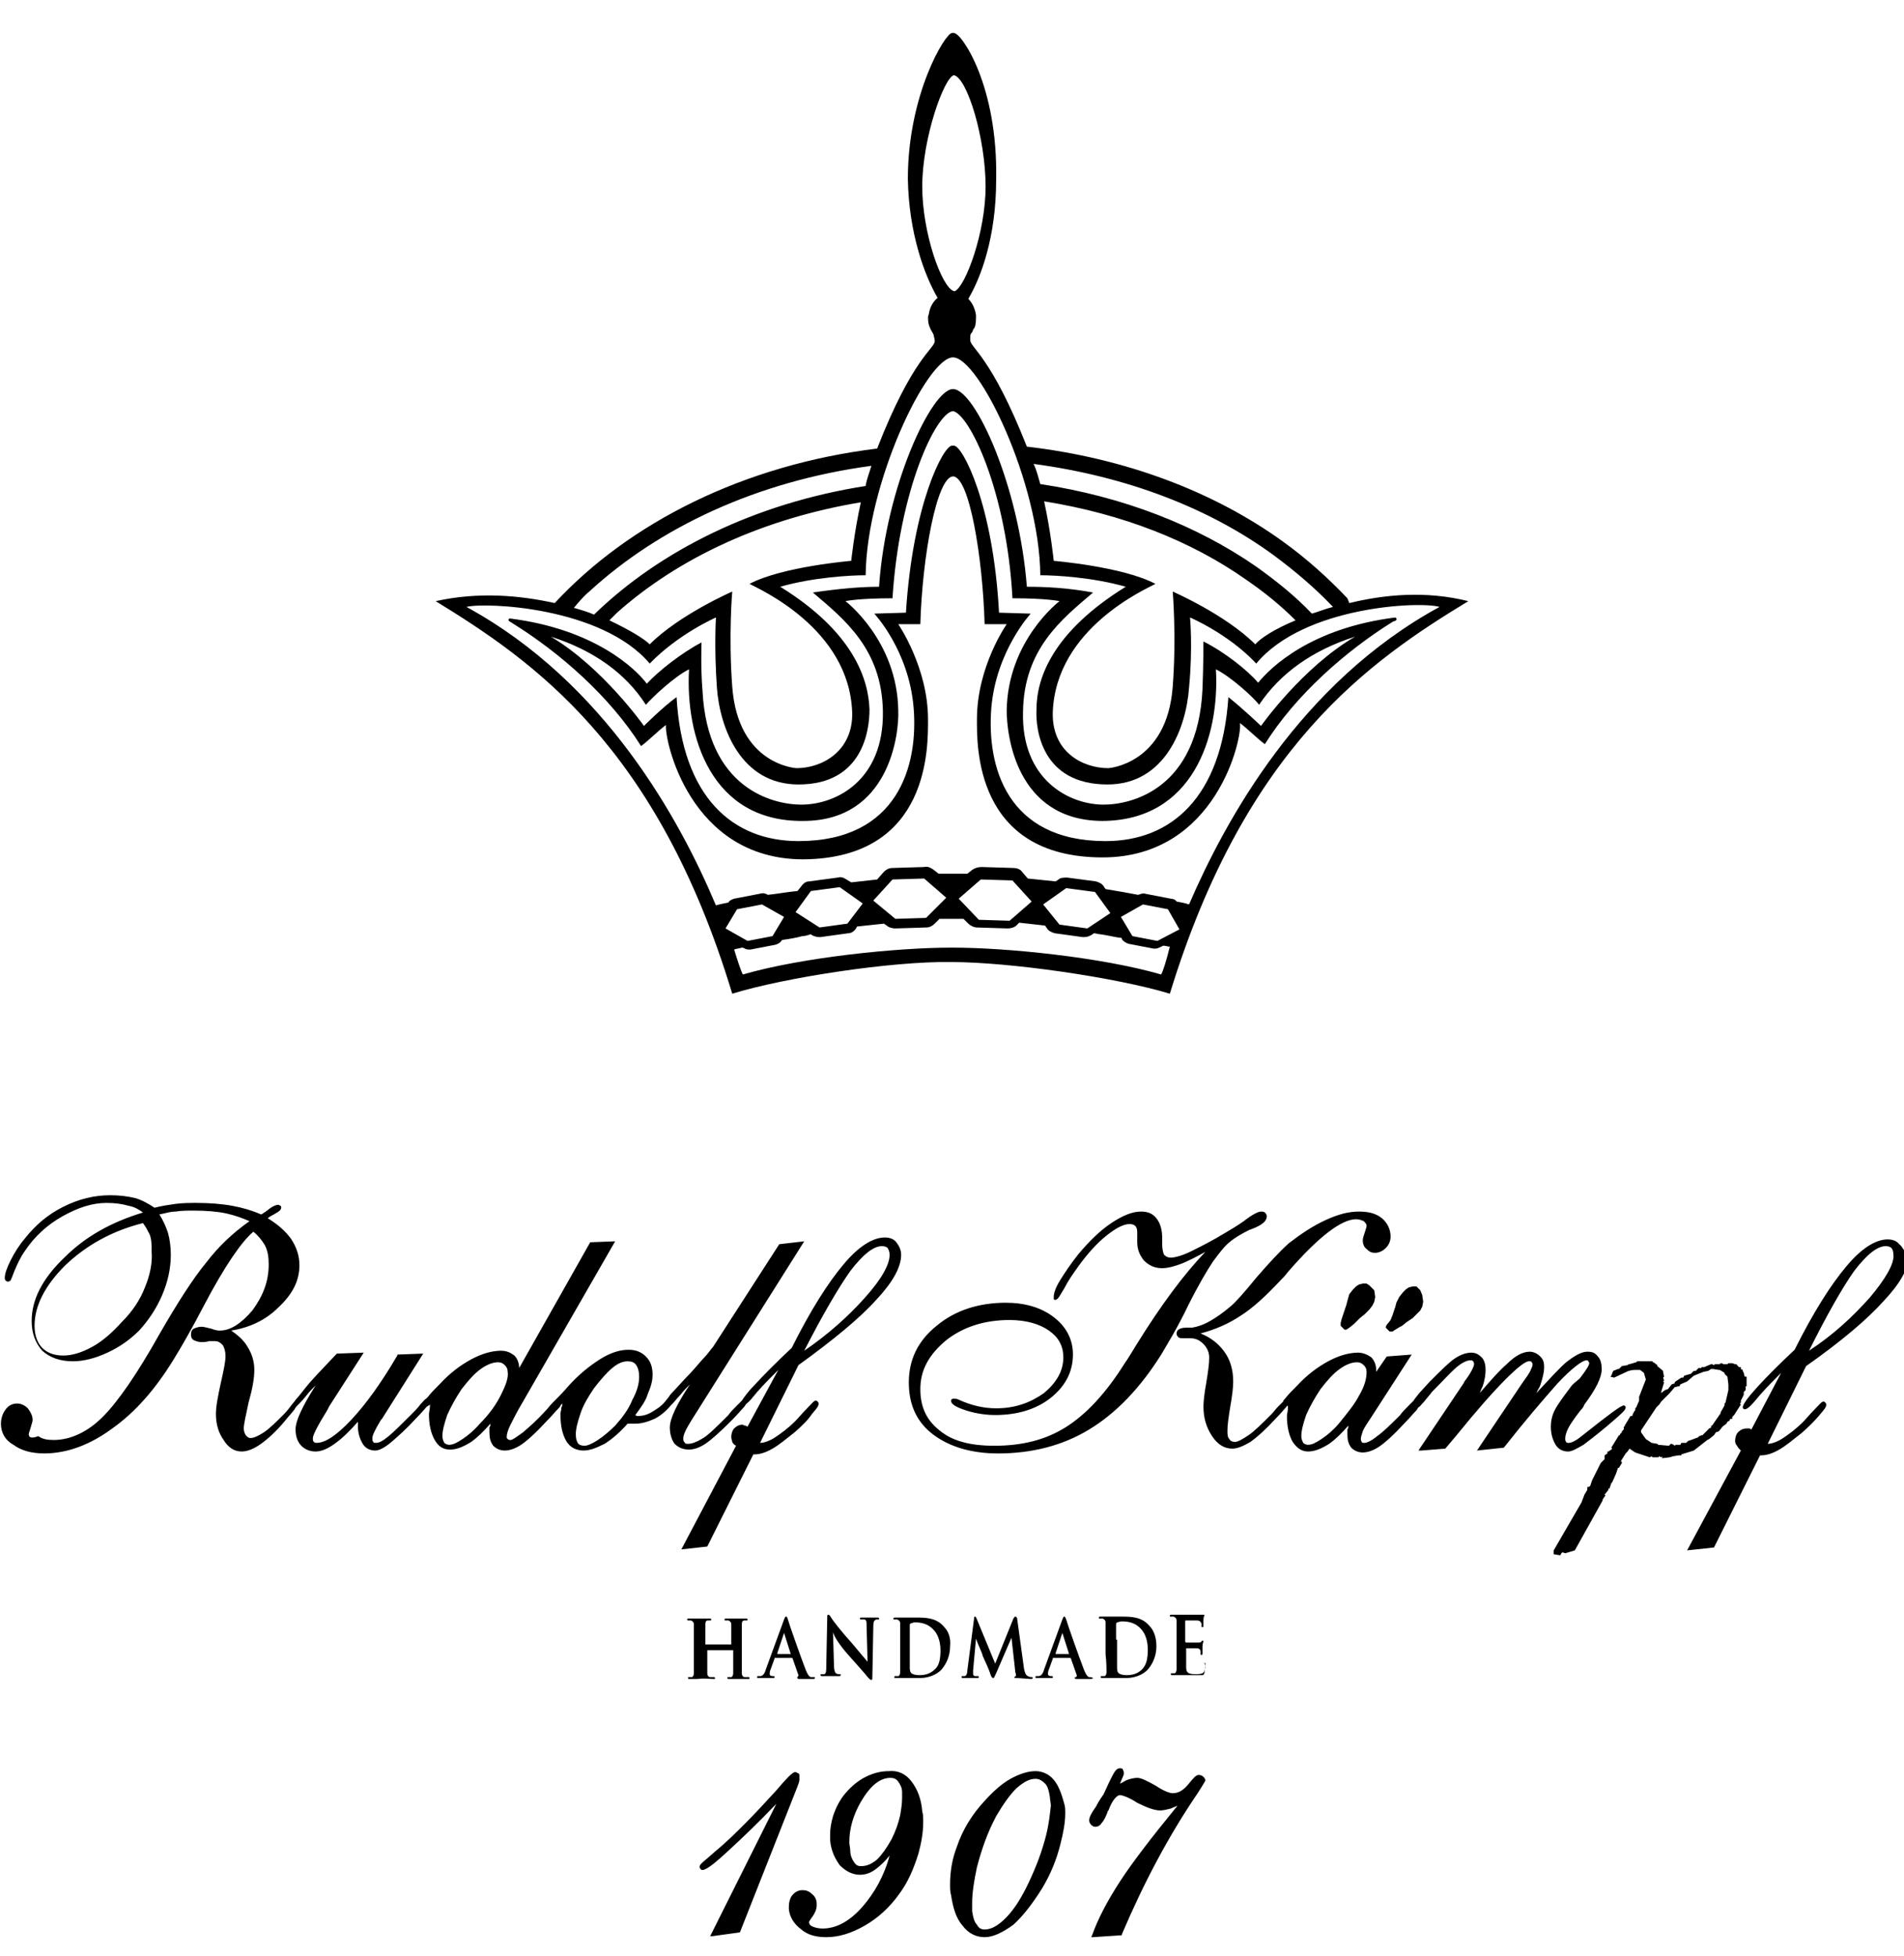
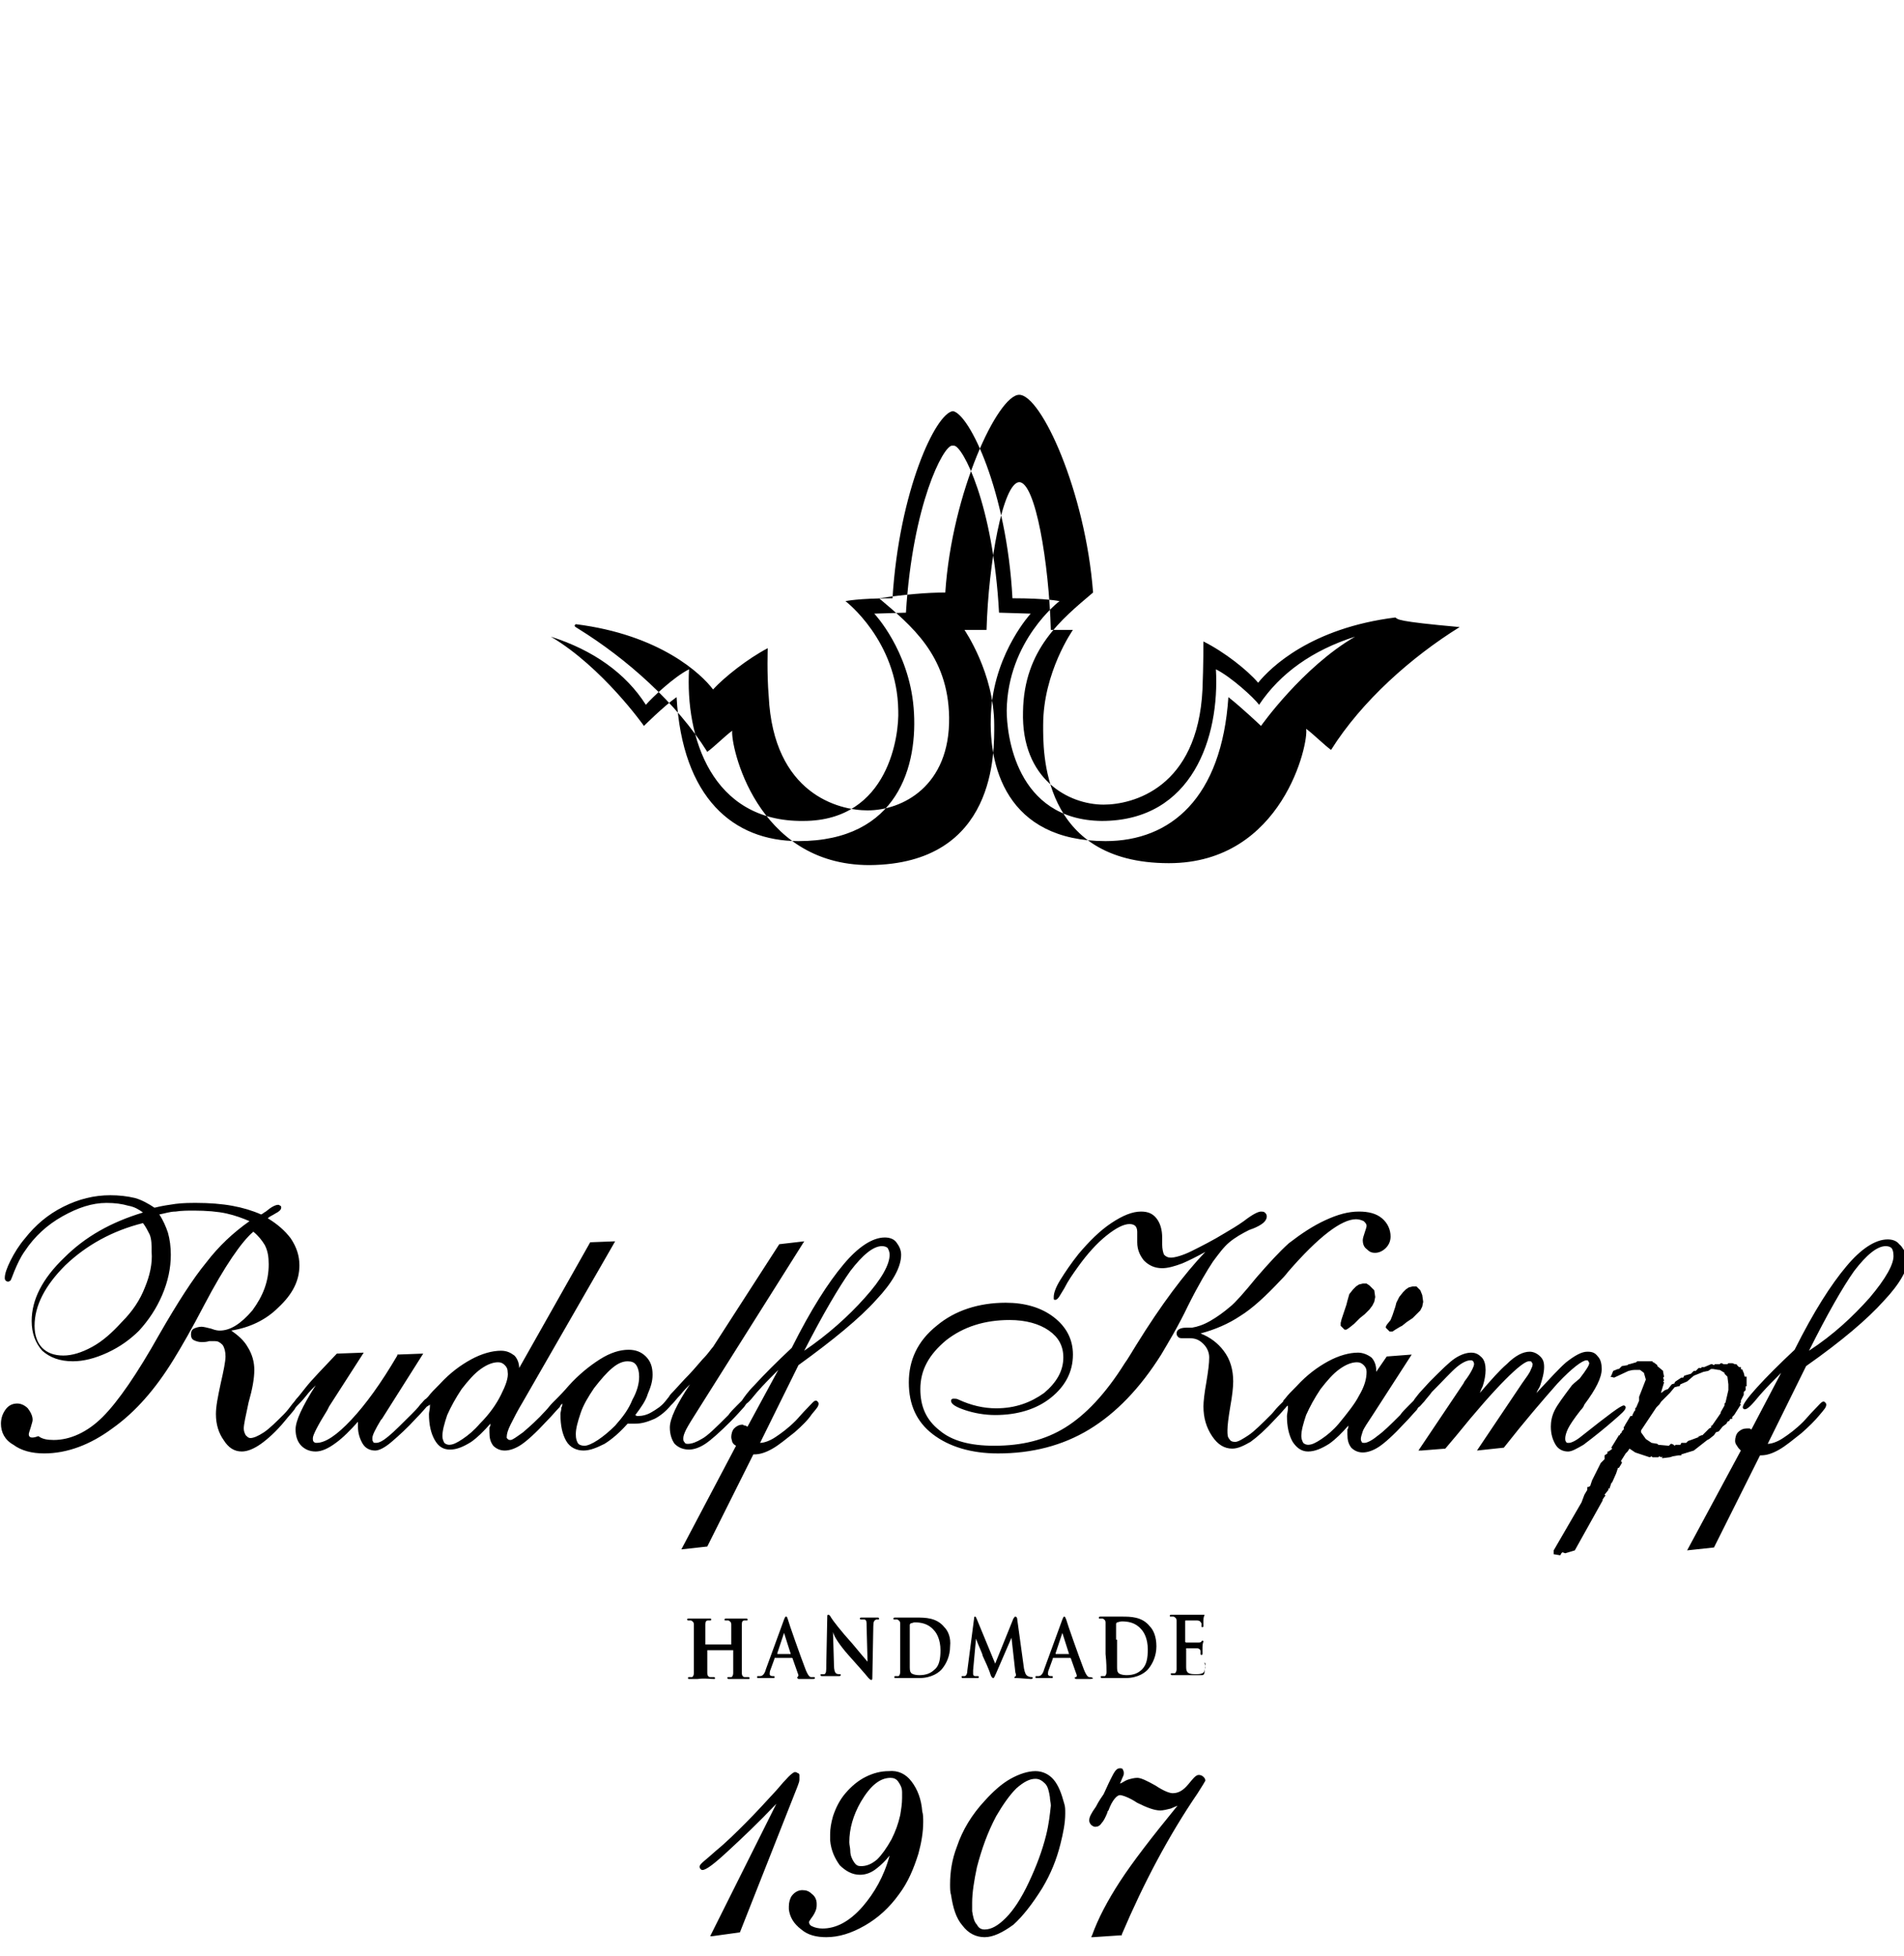
<svg xmlns="http://www.w3.org/2000/svg" version="1.1" x="0px" y="0px" width="595.28px" height="611.445px" viewBox="0 0 595.28 611.445" enable-background="new 0 0 595.28 611.445" xml:space="preserve">
  <g id="Layer_2">
-     <rect x="0.3" y="2.445" opacity="0" fill="#1A8715" width="594.98" height="609" />
-   </g>
+     </g>
  <g id="logo">
    <path d="M223.23,524.874c0.3,0,0.3,0,0.3-0.3c0,0,0-0.3-0.3-0.3c-0.3,0-0.9,0-1.2,0c-0.6,0-0.9-0.6-0.9-1.2c0-1.2,0-3,0-5.401v-1.8   l0,0h8.101l0,0v1.8c0,2.4,0,4.201,0,5.401c0,0.6-0.3,1.2-0.6,1.2c-0.3,0-0.6,0-0.9,0s-0.3,0-0.3,0.3c0,0.3,0.3,0.3,0.3,0.3   c0.9,0,2.4,0,3,0s2.1,0,3.3,0c0.3,0,0.3,0,0.3-0.3c0,0,0-0.3-0.3-0.3s-0.9,0-1.2,0c-0.6,0-0.9-0.6-0.9-1.2c0-1.2,0-3,0-5.401   v-4.501c0-3.901,0-4.501,0-5.401c0-0.9,0.3-1.2,0.9-1.2c0.3,0,0.6,0,0.6,0c0.3,0,0.3,0,0.3-0.3s-0.3-0.3-0.6-0.3   c-0.9,0-2.4,0-2.7,0c-0.6,0-2.1,0-3.3,0c-0.3,0-0.6,0-0.6,0.3s0,0.3,0.3,0.3s0.6,0,0.9,0c0.6,0.3,0.9,0.6,0.9,1.2   c0,0.9,0,1.8,0,5.401v0.6v0.3h-8.101c0,0,0,0,0-0.3v-0.6c0-3.901,0-4.801,0-5.401c0-0.9,0.3-1.2,0.9-1.2c0.3,0,0.3,0,0.6,0   c0.3,0,0.3,0,0.3-0.3s0-0.3-0.6-0.3c-0.9,0-2.4,0-3,0s-2.1,0-3.3,0c-0.3,0-0.6,0-0.6,0.3s0.3,0.3,0.3,0.3c0.3,0,0.6,0,0.9,0   c0.6,0.3,0.9,0.6,0.9,1.2c0,0.9,0,1.5,0,5.401v4.501c0,2.4,0,4.201,0,5.401c0,0.6-0.3,1.2-0.6,1.2s-0.3,0-0.9,0   c-0.3,0-0.3,0-0.3,0.3c0,0.3,0,0.3,0.3,0.3c0.9,0,2.4,0,2.7,0C220.23,524.574,221.73,524.874,223.23,524.874 M249.334,524.274   C249.033,524.274,249.033,524.274,249.334,524.274c-0.3,0.3,0,0.3,0.3,0.6c1.8,0,3.3,0,4.201,0s0.9,0,0.9-0.3c0-0.3,0-0.3-0.3-0.3   s-0.6,0-0.9,0c-0.3,0-0.9-0.3-1.8-2.7c-1.5-3.901-5.101-14.102-5.401-15.302c-0.3-0.9-0.3-0.9-0.6-0.9s-0.3,0.3-0.6,0.9   l-5.701,15.602c-0.3,1.2-0.9,2.1-1.8,2.1c-0.3,0-0.3,0-0.6,0s-0.3,0-0.3,0.3s0,0.3,0.3,0.3c1.2,0,2.4,0,2.4,0c0.6,0,1.8,0,2.4,0   c0.3,0,0.3,0,0.3-0.3s0-0.3-0.3-0.3h-0.3c-0.6,0-0.9-0.3-0.9-0.6s0-0.9,0.3-1.5l1.2-3.3c0-0.3,0-0.3,0.3-0.3h5.101   c0,0,0.3,0,0.3,0.3l1.8,5.101C249.634,523.974,249.334,524.274,249.334,524.274 M247.233,517.073h-4.201c0,0,0,0,0-0.3l2.1-6.301   v-0.3c0,0,0,0,0,0.3L247.233,517.073L247.233,517.073 M265.236,517.373c2.4,2.7,5.101,5.701,6.301,7.201c0.3,0.3,0.6,0.6,0.9,0.6   c0.3,0,0.3-0.3,0.3-0.9l0.3-15.902c0-1.5,0.3-1.8,0.9-2.1c0.3,0,0.3,0,0.6,0c0.3,0,0.3,0,0.3-0.3c0-0.3-0.3-0.3-0.6-0.3   c-1.2,0-1.8,0-2.1,0c-0.6,0-1.5,0-2.7,0c-0.3,0-0.6,0-0.6,0.3c0,0,0,0.3,0.3,0.3s0.9,0,1.2,0c0.6,0.3,0.6,0.6,0.6,2.1l0.3,11.102   l0,0c-0.3-0.3-3.3-3.901-4.801-5.701c-3.3-3.6-6.301-7.501-6.601-8.101c-0.3-0.6-0.6-0.9-0.9-0.9c-0.3,0-0.3,0.3-0.3,0.9   l-0.3,14.702c0,2.1,0,2.7-0.6,3c-0.3,0-0.6,0-0.9,0s-0.3,0-0.3,0.3c0,0.3,0.3,0.3,0.6,0.3c1.2,0,2.1,0,2.4,0s1.5,0,2.7,0   c0.3,0,0.6,0,0.6-0.3c0-0.3,0-0.3-0.3-0.3c-0.3,0-0.9,0-1.2-0.3c-0.3-0.3-0.6-0.9-0.6-2.7l-0.3-10.201l0,0   C260.735,511.672,262.835,514.673,265.236,517.373 M295.24,508.672c-2.4-3-6.001-3-8.701-3c-1.2,0-3,0-3.6,0s-2.1,0-3,0   c-0.3,0-0.6,0-0.6,0.3c0,0.3,0,0.3,0.3,0.3c0.3,0,0.6,0,0.9,0c0.6,0.3,0.9,0.6,0.9,1.2c0,0.9,0,1.5,0,5.401v4.501   c0,2.4,0,4.201,0,5.401c0,0.6-0.3,1.2-0.6,1.2s-0.3,0-0.9,0c-0.3,0-0.3,0-0.3,0.3s0,0.3,0.3,0.3c0.3,0,0.9,0,1.5,0s0.9,0,1.2,0   c0.6,0,1.2,0,2.1,0s1.8,0,2.7,0c3.901,0,6.301-1.8,7.201-3c1.2-1.5,2.4-3.901,2.4-6.901   C297.34,511.972,296.44,509.872,295.24,508.672 M292.239,521.874c-1.2,1.2-2.7,1.8-4.801,1.8c-1.8,0-2.7-0.6-2.7-0.9   c-0.3-0.3-0.3-1.2-0.3-1.8c0-0.6,0-2.4,0-5.101v-3c0-2.1,0-4.201,0-4.801c0-0.3,0-0.3,0.3-0.6c0.3,0,0.9-0.3,1.2-0.3   c1.8,0,4.201,0.3,6.001,2.4c0.9,0.9,2.1,3,2.1,6.301C294.04,518.273,293.74,520.674,292.239,521.874 M317.143,524.274   c0,0.3,0,0.3,0.6,0.3c0.9,0,3.901,0.3,4.501,0.3c0.3,0,0.6,0,0.6-0.3s0-0.3-0.3-0.3c-0.3,0-0.6,0-1.2-0.3c-0.6-0.3-0.9-0.9-1.2-2.4   l-2.1-15.302c0-0.6-0.3-0.9-0.6-0.9c-0.3,0-0.3,0.3-0.6,0.6l-5.701,14.102l-5.701-13.802c-0.3-0.6-0.3-0.9-0.6-0.9   c-0.3,0-0.3,0.3-0.3,0.6l-2.1,16.202c0,0.9-0.3,1.8-0.9,1.8c-0.3,0-0.6,0-0.6,0c-0.3,0-0.3,0-0.3,0.3c0,0.3,0.3,0.3,0.3,0.3   c0.6,0,1.8,0,2.1,0c0.3,0,1.5,0,2.4,0c0.3,0,0.6,0,0.6-0.3c0,0,0-0.3-0.3-0.3c-0.3,0-0.3,0-0.9,0c-0.3,0-0.6-0.3-0.6-0.6   c0-0.3,0-0.9,0-1.2l0.9-9.901l0,0c0.6,1.8,2.1,4.801,2.1,5.401c0.3,0.6,2.1,4.501,2.4,5.701c0.3,0.9,0.6,1.2,0.9,1.2   c0.3,0,0.3-0.3,0.9-1.5l4.801-11.102l0,0l1.2,10.801C317.743,523.674,317.743,523.974,317.143,524.274   C317.443,523.974,317.143,524.274,317.143,524.274 M341.746,524.574C341.746,524.274,341.746,524.274,341.746,524.574   c-0.6-0.3-0.9-0.3-1.2-0.3c-0.3,0-0.9-0.3-1.8-2.7c-1.5-3.901-5.101-14.102-5.401-15.302c-0.3-0.6-0.3-0.9-0.6-0.9   c-0.3,0-0.3,0.3-0.6,0.9l-5.701,15.602c-0.3,1.2-0.9,2.1-1.8,2.1c-0.3,0-0.3,0-0.6,0c-0.3,0-0.3,0-0.3,0.3s0,0.3,0.3,0.3   c1.2,0,2.4,0,2.4,0c0.6,0,1.8,0,2.4,0c0.3,0,0.3,0,0.3-0.3s0-0.3-0.3-0.3h-0.3c-0.6,0-0.9-0.3-0.9-0.6s0-0.9,0.3-1.5l1.2-3.3   c0-0.3,0-0.3,0.3-0.3h5.101c0,0,0.3,0,0.3,0.3l1.8,5.101c0,0.3,0,0.6-0.3,0.6c-0.3,0-0.3,0-0.3,0.3c0,0.3,0.3,0.3,0.6,0.3   c1.8,0,3.3,0,4.201,0C341.746,524.874,341.746,524.574,341.746,524.574 M334.245,517.073h-4.201c0,0,0,0,0-0.3l2.1-6.301v-0.3   c0,0,0,0,0,0.3L334.245,517.073L334.245,517.073 M345.947,522.774c0,0.6-0.3,1.2-0.6,1.2c-0.3,0-0.3,0-0.9,0c-0.3,0-0.3,0-0.3,0.3   s0.3,0.3,0.3,0.3c0.6,0,0.9,0,1.5,0c0.6,0,0.9,0,1.2,0c0.6,0,1.2,0,2.1,0c0.9,0,1.8,0,2.7,0c3.901,0,6.301-1.8,7.201-3   c1.2-1.5,2.4-3.901,2.4-6.901c0-3-0.9-5.101-2.1-6.301c-2.4-3-6.001-3-8.701-3c-1.2,0-3,0-3.6,0c-0.6,0-2.1,0-3,0   c-0.3,0-0.6,0-0.6,0.3c0,0.3,0,0.3,0.3,0.3c0.3,0,0.6,0,0.9,0c0.6,0.3,0.9,0.6,0.9,1.2c0,0.9,0,1.5,0,5.401v4.501   C345.947,519.773,345.947,521.874,345.947,522.774 M348.947,512.573c0-2.1,0-4.201,0-4.801c0-0.3,0-0.3,0.3-0.6   c0.3,0,0.9-0.3,1.5-0.3c1.8,0,4.201,0.3,6.001,2.4c0.9,0.9,2.1,3,2.1,6.301c0,2.7-0.3,4.801-1.8,6.301c-1.2,1.2-2.7,1.8-4.801,1.8   c-1.8,0-2.7-0.6-2.7-0.9c-0.3-0.3-0.3-1.2-0.3-1.8c0-0.6,0-2.4,0-5.101v-3.3H348.947z M376.851,521.274c-0.3,0.9-0.3,1.5-0.9,1.8   c-0.6,0.3-1.5,0.3-2.1,0.3c-2.1,0-3-0.3-3-2.1c0-0.6,0-2.7,0-3.6v-2.1c0-0.3,0-0.3,0-0.3c0.6,0,3,0,3.3,0c0.9,0,1.2,0.6,1.2,0.9   c0,0.3,0,0.6,0,0.9c0,0,0,0.3,0.3,0.3c0.3,0,0.3-0.3,0.3-0.6c0-0.3,0-1.2,0-1.8c0-1.2,0.3-1.8,0.3-1.8s0-0.3-0.3-0.3   c0,0-0.3,0-0.3,0.3c-0.3,0.3-0.6,0.3-0.9,0.3c-0.6,0-3.3,0-3.901,0c0,0-0.3,0-0.3-0.3v-6.301c0-0.3,0-0.3,0.3-0.3c0.6,0,3,0,3.3,0   c1.2,0,1.2,0.6,1.5,0.9c0,0.3,0,0.6,0,0.9c0,0.3,0,0.3,0.3,0.3c0.3,0,0.3-0.3,0.3-0.3c0-0.3,0-1.5,0-1.8c0-1.2,0.3-1.5,0.3-1.5   v-0.3h-0.3c-0.3,0-0.6,0-0.9,0c-0.3,0-5.101,0-6.001,0c-0.6,0-2.1,0-3,0c-0.3,0-0.6,0-0.6,0.3c0,0.3,0,0.3,0.3,0.3   c0.3,0,0.6,0,0.9,0c0.6,0.3,0.9,0.6,0.9,1.2c0,0.9,0,1.5,0,5.401v4.501c0,2.4,0,4.201,0,5.401c0,0.6-0.3,1.2-0.6,1.2s-0.3,0-0.9,0   c-0.3,0-0.3,0-0.3,0.3s0.3,0.3,0.3,0.3c0.3,0,0.9,0,1.5,0s0.9,0,1.2,0c0.6,0,1.5,0,2.4,0c1.2,0,2.4,0,3.901,0c0.9,0,0.9,0,1.2-0.6   c0-0.6,0.3-2.1,0.3-2.7c0-0.3,0-0.6-0.3-0.6C376.851,520.674,376.851,520.974,376.851,521.274 M428.758,402.458l-0.6-0.6l-0.9-0.6   l0,0h-1.2l-1.2,0.3l-0.9,0.6l-0.9,0.9l-1.2,1.5l-0.6,2.1l-0.3,1.2l-0.9,2.7l-0.6,1.8l-0.3,1.2v0.6v0.3l0.9,0.9l0.3,0.3l0,0h0.6l0,0   l0.9-0.6l1.5-1.2l0.3-0.3l1.5-1.5l1.5-1.2l1.5-1.5l0.9-1.2l0.6-1.2l0.3-1.5l-0.3-2.1L428.758,402.458z M433.558,414.159l-0.3,0.6   v0.3l0.9,0.9l0.3,0.3l0,0h0.9l0.9-0.6l1.5-0.9l0.6-0.3l1.5-1.2l1.8-1.2l1.5-1.5l0.9-0.9l0.6-1.2l0.3-1.5l-0.3-2.1l-0.6-1.5   l-0.6-0.6l-0.6-0.6l0,0h-1.2l-1.2,0.3l-0.9,0.6l-0.9,0.9l-1.2,1.5l-0.9,1.8l-0.3,1.2l-0.9,2.7l-0.6,1.5L433.558,414.159z    M291.639,448.364c5.101,3.901,12.002,6.001,20.403,6.001c10.501,0,20.103-2.4,28.504-7.501   c8.401-5.101,15.902-12.902,22.503-23.403c2.1-3.6,5.101-8.401,8.401-15.302c3.3-6.601,6.001-11.101,7.801-13.802   c1.8-2.4,3.3-4.501,5.101-6.001c1.8-1.5,3.901-2.7,6.301-3.901c0.3,0,0.6-0.3,0.9-0.3c3-1.2,4.501-2.4,4.501-3.901   c0-0.6-0.3-0.9-0.6-1.2c-0.3-0.3-0.9-0.3-1.2-0.3c-0.9,0-2.7,0.9-5.401,3c-2.1,1.5-4.201,2.7-5.701,3.6   c-3.901,2.4-7.501,4.201-10.501,5.701c-3,1.5-5.401,2.1-6.601,2.1c-0.9,0-1.5-0.3-2.1-0.9c-0.3-0.6-0.6-1.8-0.6-3.3v-2.1   c0-2.4-0.6-4.501-1.8-6.001s-2.7-2.1-4.801-2.1c-2.7,0-5.701,1.2-9.301,3.6c-3.6,2.4-6.901,5.701-10.201,9.601   c-2.4,3-4.201,5.701-5.701,8.101c-1.5,2.4-2.1,4.201-2.1,5.401c0,0.3,0,0.3,0,0.6c0,0.3,0.3,0.3,0.6,0.3c0.9-0.3,1.2-1.2,2.7-3.6   c1.2-2.4,2.7-4.501,4.201-6.601c3-4.201,6.001-7.501,9.001-9.901c3-2.4,5.401-3.6,7.201-3.6c0.9,0,1.5,0.3,1.8,0.6   c0.3,0.3,0.6,0.9,0.6,1.8c0,0,0,0.6,0,1.2c0,0.9,0,1.5,0,2.1c0,2.4,0.9,4.201,2.1,5.701c1.5,1.5,3.3,2.4,5.701,2.4   c1.8,0,3.901-0.6,6.301-1.5c2.1-0.9,4.501-2.1,7.201-3.6c-6.601,6.901-13.802,16.502-21.603,29.104c-1.5,2.4-2.7,4.501-3.6,5.701   c-6.001,9.601-12.302,16.202-18.602,20.103s-13.502,5.701-22.203,5.701c-7.501,0-13.202-1.5-17.102-4.801   c-4.201-3.3-6.001-7.501-6.001-12.902c0-6.001,2.7-10.801,8.101-15.302c5.401-4.201,12.002-6.301,19.803-6.301   c5.101,0,9.301,1.2,12.302,3.3c3,2.1,4.501,4.801,4.501,8.401c0,4.201-2.1,7.801-6.001,11.101c-4.201,3-9.001,4.801-15.002,4.801   c-3.901,0-7.801-0.9-11.702-2.7c-0.6-0.3-0.9-0.3-1.2-0.3c-0.3,0-0.6,0-0.6,0c-0.3,0-0.6,0.3-0.6,0.6c0,1.2,1.8,2.1,4.501,3   c2.7,0.9,6.001,1.5,9.301,1.5c6.901,0,12.902-1.8,17.402-5.401c4.501-3.6,6.901-8.101,6.901-13.502c0-4.801-2.1-8.701-6.001-11.702   c-3.901-3-9.001-4.501-15.002-4.501c-8.401,0-15.902,2.4-21.603,7.201c-6.001,4.801-8.701,10.801-8.701,17.702   C284.138,439.063,286.539,444.463,291.639,448.364 M221.13,483.469l14.402-28.804h0.3c1.8,0,3.6-0.6,5.701-1.8   c2.1-1.2,4.201-3,6.901-5.101c2.4-2.1,4.201-3.901,5.401-5.701c1.5-1.8,2.1-2.4,2.1-3.3c0-0.3-0.3-0.6-0.3-0.6   c-0.3-0.3-0.3-0.3-0.6-0.3c-0.6,0-1.2,0.9-2.7,2.4c-1.5,1.5-2.7,3-3.6,3.901c-2.4,2.4-4.501,3.901-6.301,5.101   c-1.8,1.2-3.6,1.8-4.801,1.8l12.002-24.303c10.801-7.801,19.203-14.702,24.303-20.403c5.101-5.401,7.801-10.201,7.801-14.102   c0-1.5-0.6-2.7-1.5-3.901c-0.9-1.2-2.4-1.5-3.6-1.5c-3.901,0-8.401,3-12.902,8.401c-4.801,5.701-10.201,14.102-16.202,26.103   c-4.801,4.501-8.701,8.401-11.702,11.702c-2.1,2.1-3.3,3.901-3.901,4.801c-0.3,0.3-0.9,0.9-1.5,1.5c-1.2,1.2-2.1,2.1-2.7,3   c-3.901,3.901-6.601,6.601-8.401,7.501c-1.5,0.9-3,1.5-4.201,1.5c-0.6,0-0.9,0-1.2-0.6c-0.3-0.3-0.3-0.6-0.3-1.2s0.3-1.5,0.9-2.7   c0.6-1.2,2.1-3.6,4.201-6.901l32.704-51.907l-7.801,0.9L222.93,421.06c-0.6,0.6-1.5,2.1-3.3,3.901c-1.8,2.1-3.6,4.201-5.701,6.301   l-3.3,3.6c-0.6,0.6-1.2,1.2-1.5,1.8l-1.2,1.5c-1.2,1.5-2.7,2.4-4.201,3.3c-1.5,0.9-3,1.2-4.201,1.2c-0.3,0-0.6,0-0.9-0.3   c1.8-2.4,3.3-4.501,3.901-6.601c0.9-2.1,1.5-3.901,1.5-6.001c0-2.4-0.6-4.201-2.1-5.701c-1.5-1.5-3.3-2.1-5.401-2.1   c-2.7,0-5.701,0.9-9.001,3c-3.3,2.1-6.601,4.801-9.601,8.101c-1.8,2.1-3,3.3-3.6,3.901l0,0c-0.3,0.3-0.9,0.9-1.5,1.5   c-0.9,0.9-1.5,1.8-2.1,2.4c-2.7,3-5.101,5.101-7.201,6.901c-2.1,1.5-3.3,2.4-3.901,2.4c-0.3,0-0.6,0-0.9-0.3s-0.3-0.3-0.3-0.6   c0-0.9,0.3-2.1,1.2-3.901c0.9-1.8,2.1-4.201,3.901-7.201l28.804-50.107l-7.801,0.3l-22.203,39.305l0,0c0-1.5-0.6-3-1.5-3.901   c-1.2-0.9-2.4-1.5-4.201-1.5c-2.7,0-6.001,0.9-9.301,2.7c-3.3,1.8-6.601,4.201-9.901,7.801c-1.5,1.5-2.7,2.7-3.6,3.901   c-0.3,0.3-0.3,0.3-0.6,0.6c-0.6,0.3-0.9,0.9-1.8,1.8c-0.9,1.2-1.8,2.1-2.7,3c-3,3-5.401,5.401-7.201,6.901   c-1.8,1.5-3,2.1-3.901,2.1c-0.6,0-0.9,0-0.9-0.3c-0.3-0.3-0.3-0.6-0.3-1.2c0-0.9,0.9-2.7,2.7-5.701l0.3-0.3l0,0l12.902-20.403   l-8.101,0.3v0.3c-5.101,8.701-9.901,15.302-14.402,20.103c-4.501,4.801-8.101,7.201-10.801,7.201c-0.3,0-0.6,0-0.9-0.3   c-0.3-0.3-0.3-0.6-0.3-1.2c0-0.9,1.5-3.901,4.501-8.701l0.6-1.2l10.801-16.802l-8.401,0.3l0,0   c-4.501,4.801-7.801,8.101-9.901,10.801c-1.2,1.5-2.1,2.7-2.7,3.3c-0.3,0.3-0.6,0.9-1.2,1.5c-0.9,1.2-1.8,2.4-2.7,3.3   c-2.4,2.4-4.501,4.501-6.301,5.701c-1.8,1.2-3.3,1.8-4.201,1.8c-0.6,0-0.9-0.3-1.5-0.9c-0.3-0.6-0.6-1.2-0.6-2.1   c0-1.2,0.6-3.901,1.5-8.101c1.2-4.201,1.8-7.501,1.8-10.201c0-2.4-0.6-4.801-2.1-7.201c-1.2-2.1-3-3.6-5.101-5.101   c5.701-0.9,10.801-3.3,14.702-7.201c4.501-4.201,6.601-8.401,6.601-13.202c0-3-0.9-5.701-2.7-8.401   c-1.8-2.4-4.201-4.501-7.201-6.301c0.6-0.6,1.5-0.9,2.4-1.5c1.2-0.6,1.8-1.2,1.8-1.8c0-0.3,0-0.6-0.3-0.6c0,0-0.3-0.3-0.6-0.3   c-0.9,0-2.1,0.6-3.901,2.1c-0.6,0.3-1.2,0.9-1.5,0.9c-2.7-1.2-5.701-2.1-9.001-2.7c-3.3-0.6-7.201-0.9-11.101-0.9   c-2.1,0-4.201,0-6.601,0.3c-2.1,0.3-4.201,0.6-6.601,1.2c-1.8-1.2-3.901-2.4-6.001-3c-2.4-0.6-5.101-0.9-7.801-0.9   c-5.101,0-9.901,1.2-14.702,3.6s-8.701,5.701-12.002,9.901c-1.8,2.1-3.3,4.501-4.501,6.901s-1.8,4.201-1.8,5.401   c0,0.3,0,0.6,0.3,0.9c0.3,0.3,0.6,0.3,0.9,0.3c0.6-0.3,0.3-0.3,0.6-0.3c0.3-0.6,0.6-1.5,1.2-3c0.9-2.1,1.8-4.201,3.3-6.301   c3-4.501,6.901-8.101,11.702-10.801c4.801-2.7,9.301-4.201,13.802-4.201c2.7,0,4.801,0.3,6.901,0.9c1.8,0.3,3.3,1.2,4.501,2.1   c-9.901,3-18.002,7.501-24.603,14.102c-6.901,6.601-10.201,13.202-10.201,19.803c0,3.901,1.2,6.901,3.3,9.301   c2.4,2.1,5.401,3.3,9.601,3.3c3.3,0,6.901-0.9,10.801-2.7c3.901-1.8,7.201-4.201,9.901-6.901c3-3.3,5.401-6.901,7.201-11.101   c1.8-4.201,2.7-8.401,2.7-12.602c0-2.4-0.3-4.801-0.9-6.901c-0.6-1.8-1.5-3.901-2.7-5.701c1.8-0.3,3.3-0.9,5.101-0.9   c1.8-0.3,3.901-0.3,5.701-0.3c3.901,0,7.501,0.3,10.201,0.9c2.7,0.6,5.101,1.5,7.201,2.4c-5.101,3.6-9.601,7.801-13.502,12.902   c-4.201,5.101-9.001,12.602-14.702,22.503c-6.901,12.302-12.902,21.003-17.702,25.803c-4.801,4.801-10.201,7.201-15.302,7.201   c-2.1,0-3.6-0.3-4.801-1.2c-2.4,0.9-3,0.3-3-0.6c0-0.3,0.3-1.2,0.6-2.1c0.3-1.2,0.6-1.8,0.6-2.4c0-1.2-0.6-2.4-1.5-3.6   c-0.9-0.9-2.1-1.5-3.3-1.5c-1.5,0-2.7,0.6-3.6,1.8c-0.9,1.2-1.5,2.7-1.5,4.501c0,2.7,1.2,5.101,3.901,6.601   c2.4,1.8,5.701,2.7,9.601,2.7c7.201,0,14.402-2.7,21.303-7.801c7.201-5.101,13.502-12.302,19.203-21.603   c2.4-3.901,5.701-9.601,9.601-17.102c6.301-12.002,11.702-19.803,15.302-22.803c1.5,1.2,2.7,2.7,3.6,4.201   c0.9,1.8,1.2,3.6,1.2,6.001c0,5.401-1.8,9.901-5.101,14.402c-3.6,4.201-6.901,6.301-10.201,6.301c-0.3,0-1.2,0-2.7-0.6   c-1.2-0.3-2.4-0.6-3-0.6c-0.9,0-1.8,0.3-2.4,0.6c-0.6,0.3-0.9,0.9-0.9,1.8c0,0.9,0.3,1.5,0.9,1.8c0.6,0.3,1.5,0.6,2.4,0.6   c0.6,0,1.5,0,2.4-0.3c0.9,0,1.5,0,1.8,0c0.9,0,1.5,0.3,2.4,1.2c0.6,0.9,0.9,2.1,0.9,3.6c0,1.5-0.6,4.501-1.5,8.401   c-0.9,4.201-1.5,7.201-1.5,9.601c0,3.3,0.9,6.001,2.4,8.101c1.5,2.4,3.3,3.6,5.701,3.6c1.8,0,3.901-0.9,6.001-2.4   c2.1-1.5,4.801-3.901,7.501-7.201c1.2-1.5,2.1-2.4,3-3.6c0.3-0.6,0.6-0.9,0.9-1.2c0.6-0.6,1.5-1.5,2.7-3c0.9-1.2,2.1-2.4,3-3.3   c-4.201,6.601-6.301,11.101-6.301,13.802c0,2.1,0.6,3.901,1.8,5.101c1.2,1.2,2.7,1.8,4.501,1.8s3.901-0.9,6.301-2.7   c2.1-1.5,4.501-3.901,6.901-6.601v0.3c0,0.6,0,0.9,0,1.2c0,2.1,0.6,3.901,1.5,5.401c0.9,1.5,2.4,2.1,3.901,2.1   c1.2,0,3-0.9,5.101-2.7c2.1-1.8,4.801-4.201,7.801-7.501c1.8-1.8,2.7-3,3.3-3.6l0,0c0.3,0,0.3-0.3,0.6-0.3c0,0,0,0,0.3-0.3   c0,0.3,0,0.6,0,0.6c0,0.9-0.3,1.8-0.3,2.4c0,3.3,0.6,6.001,1.8,8.101c1.2,2.1,2.7,3,4.801,3c2.1,0,4.201-0.9,6.601-2.4   c2.1-1.5,3.901-3.3,6.001-5.701c0,0.3,0,0.9-0.3,1.2c0,0.6,0,1.2,0,1.5c0,1.8,0.3,3,1.2,4.201c0.9,0.9,2.1,1.5,3.6,1.5   c1.5,0,3.3-0.6,5.101-1.8c1.8-1.2,4.501-3.6,8.101-7.501c1.5-1.5,2.7-3,3.6-3.901c0.3-0.3,0.6-0.6,0.6-0.9c0,0,0,0,0.3-0.3l0.3-0.3   c0,0.3,0,0.9-0.3,1.2c0,0.9-0.3,1.5-0.3,2.1c0,3.6,0.6,6.301,1.8,8.401c1.2,2.1,3.3,3,5.401,3s4.201-0.9,6.601-2.1   c2.4-1.5,4.801-3.6,7.201-6.301c0.3,0,0.6,0,0.9,0c0.3,0,0.9,0,1.5,0c2.1,0,3.901-0.6,6.001-1.5c1.8-0.9,3.6-2.4,5.101-4.201   l0.6-0.6c0.6-0.6,1.2-1.5,2.4-2.7c0.9-1.2,2.1-2.4,3-3.3c-4.201,6.301-6.301,10.801-6.301,13.502c0,2.1,0.6,3.901,1.5,5.101   c1.2,1.2,2.7,1.8,4.501,1.8c1.5,0,3.3-0.6,5.101-1.8c1.8-1.2,4.501-3.6,8.101-7.201c2.1-2.1,3.3-3.6,3.901-4.201   c0.3-0.3,0.6-0.9,0.9-1.2c0.9-0.6,1.8-1.8,3.3-3.6c2.1-2.4,4.501-4.801,6.601-6.901l-9.601,17.702c-0.3,0-0.6-0.3-0.6-0.3   c-0.3,0-0.6,0-0.9-0.3c-0.9,0-1.8,0.3-2.7,1.2c-0.6,0.6-0.9,1.8-0.9,2.7c0,0.6,0.3,1.2,0.3,1.5c0.3,0.6,0.6,0.9,1.2,1.2   l-17.102,32.404L221.13,483.469z M265.836,397.357c3.901-5.101,7.201-7.801,9.901-7.801l0,0c0.9,0,1.5,0.3,1.8,0.6   c0.3,0.6,0.6,1.2,0.6,2.1c0,3-2.4,7.501-7.801,13.502c-5.101,5.701-11.402,11.402-18.903,16.502   C257.435,410.559,262.235,402.458,265.836,397.357 M45.306,402.458c-1.5,3.901-3.901,7.501-7.201,10.801   c-3,3.3-6.001,6.001-9.301,7.801s-6.301,2.7-9.001,2.7c-3,0-5.101-0.9-6.601-2.4s-2.4-3.901-2.4-6.901   c0-6.301,3.3-12.602,9.601-18.903c6.601-6.301,14.702-10.801,24.303-13.202c0.9,1.2,1.5,2.4,2.1,3.6c0.6,1.5,0.6,3.3,0.6,5.401   C47.706,394.957,46.806,398.857,45.306,402.458 M156.621,436.062c-1.5,3-3.6,6.001-6.601,9.001c-1.8,2.1-3.6,3.6-5.401,4.801   c-1.8,1.2-3,1.8-4.201,1.8c-0.6,0-1.2-0.3-1.5-0.6c-0.3-0.6-0.6-1.2-0.6-2.1c0-1.8,0.6-3.901,1.5-6.601   c1.2-2.7,2.7-5.401,4.501-8.101c2.1-2.7,3.901-4.801,6.001-6.301s3.901-2.1,5.401-2.1c0.9,0,1.5,0.3,2.1,0.9s0.9,1.2,0.9,2.1   C159.021,430.662,158.121,433.062,156.621,436.062 M192.326,445.664c-1.8,1.8-3.6,3.3-5.401,4.501c-1.8,1.2-3.3,1.8-4.201,1.8   c-0.9,0-1.8-0.3-2.1-0.9c-0.3-0.6-0.6-1.2-0.6-2.7c0-1.8,0.6-3.901,1.5-6.601s2.4-5.101,4.201-7.801   c2.1-2.7,3.901-4.801,5.701-6.301c1.8-1.5,3.3-2.1,4.801-2.1c1.2,0,2.1,0.3,2.7,1.2c0.6,0.9,0.9,2.1,0.9,3.6   c0,2.1-0.6,4.501-2.1,7.201C196.526,440.563,194.726,442.963,192.326,445.664 M491.466,433.062c-2.7,3.6-4.501,6.001-5.401,7.801   c-0.9,1.8-1.2,3.6-1.2,5.101c0,2.4,0.6,4.201,1.5,5.701c0.9,1.5,2.4,2.1,3.901,2.1l0,0c1.2,0,2.7-0.9,4.801-2.1   c3.6-2.7,6.901-5.401,9.301-7.501s3.901-3.3,3.901-4.201c0-0.3-0.3-0.6-0.6-0.6c-0.9,0-4.501,2.7-13.202,9.601   c-1.8,1.5-3.3,2.1-3.901,2.1s-0.9,0-0.9-0.3c-0.3-0.3-0.3-0.6-0.3-1.2s0.3-1.8,0.9-3s1.8-3,3.901-5.701c0.3-0.3,0.9-0.9,1.2-1.8   c3.6-4.801,5.401-8.401,5.401-11.101c0-1.5-0.3-3-1.2-3.901c-0.9-1.2-1.8-1.5-3.3-1.5c-1.8,0-3.901,1.2-6.601,3.3   c-2.1,1.8-5.101,5.101-9.301,9.601c0.3-0.9,0.9-1.5,1.2-2.4c0.6-1.8,1.2-3.901,1.2-5.701c0-1.5-0.3-2.4-1.2-3.3   c-0.9-0.9-2.1-1.5-3.3-1.5c-2.1,0-4.501,1.2-7.201,3.901c-2.1,1.8-4.801,4.801-8.401,9.001c0.3-0.9,0.6-1.5,0.9-2.1   c0.6-1.8,0.9-3.6,0.9-5.101c0-1.5-0.3-3-1.2-3.901c-0.9-0.9-1.8-1.5-3.3-1.5c-1.5,0-3.3,0.6-5.101,1.8   c-1.8,1.2-4.201,3.6-7.801,7.201l-3.3,3.6c-0.9,1.2-1.5,1.8-1.8,2.4c-0.3,0.3-0.9,0.9-1.5,1.5c-1.2,1.2-2.1,2.1-2.7,3   c-3,3-5.101,5.101-7.201,6.601c-1.8,1.5-3.3,2.1-3.901,2.1s-0.9,0-0.9-0.3c0,0-0.3-0.3-0.3-0.9s0.3-1.5,0.6-2.4   c0.3-0.9,1.5-2.7,3.3-5.401l12.002-18.603l-7.801,0.6l-3.3,4.801c0-0.3,0-0.3,0-0.6c0-1.5-0.6-3-1.5-3.901   c-1.2-0.9-2.7-1.5-4.201-1.5c-2.7,0-6.001,0.9-9.301,2.7c-3.3,1.8-6.601,4.201-9.901,7.801c-1.5,1.5-2.7,2.7-3.6,3.901   c-0.3,0.3-0.6,0.6-0.6,0.9c-0.3,0.3-0.9,0.9-1.5,1.5c-0.9,0.9-1.5,1.8-2.1,2.4c-3,3-5.401,5.401-7.201,6.601   c-1.8,1.2-3.3,2.1-4.201,2.1c-0.9,0-1.5-0.3-1.8-0.9c-0.6-0.6-0.6-1.5-0.6-2.7c0-1.5,0.3-3.901,0.9-7.501   c0.6-3.3,0.9-6.001,0.9-7.801c0-3.6-0.9-6.901-3-9.601c-1.8-2.4-4.201-4.201-7.201-5.401c4.501-1.2,8.701-3,12.302-5.401   c3.901-2.4,8.101-6.301,12.602-11.101c0.6-0.6,1.5-1.5,2.4-2.7c9.601-11.101,16.802-16.502,21.303-16.502c0.9,0,1.8,0.3,2.4,0.6   c0.6,0.6,0.9,0.9,0.9,1.5c0,0.3-0.3,1.2-0.6,2.1c-0.3,0.9-0.6,1.8-0.6,2.4c0,0.9,0.3,2.1,1.2,2.7c0.9,0.9,1.5,1.2,2.7,1.2   c1.2,0,2.4-0.6,3.3-1.5c0.9-0.9,1.5-2.1,1.5-3.6c0-2.1-0.9-4.201-2.7-5.701c-1.8-1.5-4.201-2.1-7.201-2.1   c-3.3,0-6.601,0.9-10.501,2.7c-3.901,1.8-7.501,4.201-11.402,7.201c-3,2.7-6.301,6.301-10.201,10.801   c-3.901,4.801-6.601,7.801-8.101,9.001c-2.1,1.8-4.201,3.3-6.301,4.501c-2.1,1.2-3.901,1.8-5.701,2.1c-0.3,0-0.9,0-1.8,0   c-1.8,0-3,0.6-3,1.8c0,0.6,0.3,0.9,0.6,1.2c0.3,0.3,0.9,0.3,1.5,0.3c0.3,0,0.6,0,0.9,0c0.6,0,0.9,0,1.2,0c1.8,0,3,0.6,4.201,1.8   c1.2,1.2,1.8,2.7,1.8,4.201c0,1.8-0.3,4.201-0.9,7.801c-0.6,3.3-0.9,6.001-0.9,7.501c0,3.6,0.9,6.601,2.7,9.301   c1.8,2.7,3.901,3.901,6.301,3.901c1.8,0,3.6-0.9,5.701-2.1c2.1-1.5,4.801-3.901,7.801-7.201c1.8-1.8,2.7-3,3.3-3.6   c0-0.3,0.3-0.3,0.3-0.3l0,0c0,0,0,0,0.3-0.3c0,0.3,0,0.6,0,0.9c0,0.9-0.3,1.8-0.3,2.4c0,3.3,0.6,6.001,1.8,8.101   c1.2,1.8,2.7,3,4.801,3l0,0c2.1,0,4.201-0.9,6.601-2.4c2.1-1.5,3.901-3.3,6.001-5.701c0,0.3,0,0.9-0.3,1.2c0,0.6,0,1.2,0,1.5   c0,1.8,0.3,3,1.2,4.201c0.9,0.9,2.1,1.5,3.6,1.5c1.5,0,3.3-0.6,5.101-1.8s4.501-3.6,8.101-7.501c1.5-1.5,2.7-3,3.6-3.901   c0.3-0.3,0.3-0.6,0.6-0.9c0.6-0.3,0.9-0.9,1.8-1.8c0.9-1.2,1.8-2.1,2.4-3c3.6-3.6,6.001-6.301,7.801-7.801s3.3-2.1,4.201-2.1   c0.6,0,0.6,0,0.9,0.3c0,0,0.3,0.3,0.3,0.9s-0.9,2.7-3,5.401l-0.3,0.6l-14.102,21.003h0.9l7.501-0.6l3.3-3.901   c12.602-15.602,20.703-23.403,22.803-23.403c0.6,0,0.9,0,0.9,0.3c0,0,0.3,0.3,0.3,0.6c0,0.6-0.3,1.2-0.6,1.8   c-0.3,0.9-1.2,2.1-2.7,4.201l-14.102,21.003l8.401-0.9l0,0c6.601-8.401,12.302-15.002,16.802-20.103   c4.501-4.801,7.801-7.201,9.001-7.201c0.3,0,0.6,0,0.6,0.3c0,0,0.3,0.3,0.3,0.6c0,0.6-0.9,2.1-3,4.801   C492.366,432.162,491.766,432.762,491.466,433.062 M418.556,445.063c-1.8,2.1-3.6,3.6-5.401,4.801c-1.8,1.2-3,1.8-4.201,1.8   c-0.6,0-1.2-0.3-1.5-0.6c-0.3-0.6-0.6-1.2-0.6-2.1c0-1.8,0.6-3.901,1.5-6.601c1.2-2.7,2.7-5.401,4.501-8.101   c2.1-2.7,3.901-4.801,6.001-6.301c2.1-1.5,3.901-2.1,5.401-2.1c0.9,0,1.5,0.3,2.1,0.9c0.6,0.6,0.9,1.2,0.9,2.1   c0,2.1-0.6,4.501-2.4,7.501C423.657,438.763,421.257,441.763,418.556,445.063 M593.78,388.956c-0.9-1.2-2.4-1.5-3.601-1.5   c-3.901,0-8.401,3-12.902,8.401c-4.801,5.701-10.201,14.102-16.202,26.103c-4.801,4.501-8.701,8.401-11.702,11.702   c-3,3.3-4.501,5.401-4.501,6.301c0,0.3,0.3,0.6,0.6,0.6c0.9,0,2.1-1.2,4.801-4.501c2.1-2.4,4.501-4.801,6.601-6.901l-9.301,17.702   c-0.3,0-0.3-0.3-0.6-0.3c-0.3,0-0.6,0-0.9,0c-0.9,0-1.8,0.3-2.7,1.2c-0.6,0.6-0.9,1.8-0.9,2.7c0,0.6,0.3,1.2,0.6,1.5   c0.3,0.6,0.6,0.9,1.2,1.5l-16.802,31.204l8.401-0.9l14.402-28.804h0.3c1.8,0,3.6-0.6,5.701-1.8c2.1-1.2,4.201-3,6.901-5.101   c2.4-2.1,4.201-3.901,5.701-5.701c1.5-1.8,2.1-2.4,2.1-3.3c0-0.3-0.3-0.6-0.3-0.6c-0.3-0.3-0.3-0.3-0.6-0.3c-0.6,0-1.2,0.9-2.7,2.4   c-1.5,1.5-2.7,3-3.601,3.901c-2.4,2.4-4.501,3.901-6.301,5.101c-1.8,1.2-3.6,1.8-4.801,1.8l12.002-24.303   c11.102-7.801,19.203-14.702,24.303-20.403c5.101-5.401,7.801-10.201,7.801-14.102C595.28,391.356,594.98,389.856,593.78,388.956    M584.479,405.758c-5.101,5.701-11.101,11.402-18.903,16.502c5.701-11.402,10.501-19.803,14.102-24.903   c3.901-5.101,7.201-7.801,9.901-7.801l0,0c0.9,0,1.5,0.3,1.8,0.6c0.3,0.3,0.6,1.2,0.6,2.1   C592.28,394.957,589.579,399.757,584.479,405.758 M533.772,450.164l0.6-0.3l1.5-1.2l0.6-0.9l0.9-0.3l1.2-1.5l1.2-0.9l0,0l0.3-0.6   l0.6-0.3l0.3-0.6h0.3h0.3v-0.6l0.6-0.6l2.1-3.3l-0.3-0.3l0.3-0.3l0,0v-0.6l0.9-1.8l0,0v-0.9l0.6-0.6l0,0v-1.2l0,0h0.3v-2.7v-0.3   h-0.6l-0.3-1.2l-0.3-0.6v-0.3l-0.6-0.3v-0.3v-0.3h-0.6l-0.6-0.6c0-0.3-0.3-0.3-0.6-0.3c-0.3,0-0.6-0.3-0.9-0.3c0,0,0,0-0.3,0   c0,0-0.3,0-0.6,0h-0.3l-0.3,0.3l0,0l0,0h-0.9h-0.3l0,0l-0.6-0.3h-0.3l-0.3,0.3h-0.6h-0.9l0,0l-0.3,0.3l-0.6-0.3h-0.3l-2.1,0.9h-0.6   h-0.3v0.3h-0.6h-0.3l-0.9,0.9h-0.3h-0.3l-0.9,0.9l-2.1,0.6l0,0l-0.3,0.6h-0.3h-0.3l-1.8,1.2l-0.3,0.3v0.3l-0.9,0.3l-1.2,1.5   l-0.9,0.3l-1.2,0.9v-0.3l0,0l0.9-3l-0.3-0.3l0.3-0.3l0,0l-0.3-0.9l0.3-0.3l0,0l-0.3-1.5v-0.3l-1.8-1.5v-0.3l-1.2-0.9h-0.3l0,0v-0.3   h-1.2h-0.6h-3l0,0l-0.3,0.3l0,0l0,0l-2.1,0.6h-0.3l-0.3,0.3l-1.8,0.3l0,0l-0.9,0.9l0,0h-0.3l-1.5,0.6l0,0l-0.6,1.5l-0.3,0.3   l1.2,0.3l0,0l4.501-2.1c0.3,0,0.9-0.3,1.8-0.3c0,0,0.3,0,0.9,0c0.3,0,0.6,0,0.9,0l1.2,0.9l0.6,2.1l-2.1,5.401l0,0l0,0v0.6v0.3v0.3   l0,0l-0.9,2.1l-0.3,0.3v0.6l-0.3,0.3l-0.6,1.2l0,0l0,0l0,0l0,0v0.3h-0.3h-0.3l-1.8,3v0.3l0,0h-0.3v0.9l-0.6,0.6l0,0v0.3l-0.6,0.6   l0,0v0.3l0,0h-0.3l-2.4,3.901l0.3,0.3l-0.3,0.3l-0.9,0.6h-0.3v0.6l-0.9,0.6l0,0v1.2l-1.2,1.2l-1.2,2.4l-1.5,3l-0.6,1.8l-0.6,0.3   h-0.3v0.9l-0.9,1.5l-0.9,2.4l-8.701,15.002v0.9v0.3l1.8,0.3h0.3l0.3-0.6l0.3-0.3l0.9,0.3l0,0l3-0.9l8.701-15.602v-0.3l0.6-0.9   l0.3-0.3l-0.3-0.3l1.2-1.5l0,0v-0.6l0.3,0.3l0.6-1.8l0.3-0.3l0,0l1.2-2.7l0.3-0.9l0.3-0.9h0.3l0.9-1.5v-0.3l-0.3-0.3l1.5-2.4   l0.6-0.6l0.6-0.9l1.8,1.2l4.501,1.5l0.6-0.3l0.3,0.3l0,0h1.8l0,0l0.3-0.3l0.6,0.3l0,0l0.3-0.3v0.3v0.3l2.4-0.3l0.9-0.3l1.8-0.3h0.6   h0.3v-0.3l3.901-1.2L533.772,450.164z M543.073,425.561L543.073,425.561L543.073,425.561z M527.771,450.464l-0.6,0.6h-1.2h-0.3   l-0.3,0.6h-1.5l0,0l-0.3,0.3l-0.3-0.3l-0.6-0.3h-0.3l-0.6,0.6l-3.3-0.3l-0.3-0.3l0,0l-1.8-0.3l-1.8-1.2l-1.5-2.1v-0.6l4.801-7.201   l0.9-0.9l0.6-0.9l0,0l0,0l2.7-2.7l1.5-1.8l1.2-0.3h0.3l0.3-0.6l2.1-0.9l2.1-1.8l3-1.2l1.5-0.3l0.9-0.6h0.6l1.8,0.3h0.3l0,0l0,0   l1.5,0.9v0.3l0,0l0.9,0.9l0.3,2.4v1.8l-0.9,3.901l-0.3,0.3l0,0v0.6l-1.2,2.1v0.3l0,0l-2.7,3.901l0,0h-0.3v0.6l-0.6,0.3l-2.1,2.1   l0,0h-0.3l-0.6,0.3h-0.3v0.3l-2.4,0.9L527.771,450.464z M285.038,556.978c-1.8-2.4-4.201-3.6-7.201-3.3c-2.4,0-4.801,0.6-7.201,1.8   c-2.4,1.2-4.501,3-6.301,5.101s-3,4.501-3.901,7.201c-0.6,2.1-0.9,3.901-0.9,5.701c0,0.6,0,1.2,0,1.8c0.3,3.3,1.5,5.701,3,7.801   c1.8,1.8,3.901,3,6.301,3c1.8,0,3.6-0.6,5.401-2.1c1.2-0.9,2.7-2.4,3.901-3.901c-1.8,6.601-4.801,11.702-8.401,15.902   c-4.201,4.801-8.401,6.901-12.602,6.901c-1.2,0-2.4-0.3-3-0.6c-0.9-0.3-1.2-0.9-1.2-1.5c0,0,0.3-0.6,1.2-1.8   c0.6-0.9,1.2-2.1,1.2-3.3c0-0.3,0-0.3,0-0.6c0-1.2-0.6-2.4-1.5-3c-0.9-0.9-1.8-1.2-3-1.2s-2.4,0.6-3.3,1.8   c-0.6,0.9-0.9,2.1-0.9,3.3c0,0.3,0,0.6,0,0.9c0.3,2.4,1.5,4.501,3.901,6.301c2.1,1.8,4.801,2.4,7.801,2.4   c3.901,0,7.801-1.2,12.002-3.6c4.201-2.4,7.801-5.701,10.801-9.901c2.7-3.601,4.501-7.801,6.001-12.602   c0.9-3.3,1.5-6.601,1.5-9.901c0-1.2,0-2.4-0.3-3.3C288.039,562.379,286.839,559.379,285.038,556.978 M281.438,567.48   c-0.6,2.7-1.5,5.101-2.7,7.501c-1.5,2.7-3,4.801-4.501,6.301c-1.8,1.5-3.3,2.1-5.101,2.1c-0.9,0-1.5-0.3-2.1-1.2s-1.2-2.1-1.2-3.6   c0-0.9-0.3-1.8-0.3-2.7c0-4.201,1.2-8.401,3.6-12.602c3-5.101,6.001-7.501,9.301-7.501c0.9,0,1.8,0.3,2.4,1.2   c0.6,0.9,1.2,1.8,1.2,3.3c0,0.6,0,1.2,0,1.8C282.038,563.879,281.738,565.68,281.438,567.48 M249.934,556.378c0-0.6,0-0.9,0-1.2   v-0.3c0-0.3-0.3-0.6-0.6-0.6c-0.3-0.3-0.6-0.3-0.9-0.3c-0.9,0.3-2.4,1.8-5.701,5.701c-3.3,3.6-6.601,7.201-9.601,10.201   c-3,3-6.001,6.001-9.301,8.701c-3.3,3-4.801,3.901-5.101,4.801c0,0,0,0,0,0.3c0,0,0,0.3,0.3,0.6c0.3,0.3,0.3,0.3,0.6,0.3   c1.2,0,3.901-2.1,8.401-6.301c3.901-3.6,9.001-8.401,14.702-14.402l-20.703,41.406h0.6l8.701-1.2l18.002-45.606   C249.634,557.579,249.934,556.978,249.934,556.378 M329.444,556.378c-1.5-1.8-3.6-2.7-5.701-2.7c-2.4,0-5.101,0.9-7.801,2.4   c-2.7,1.5-5.401,3.901-8.101,6.901c-3.901,4.201-6.901,9.001-8.701,14.402c-1.5,3.901-2.1,7.801-2.1,11.702c0,1.2,0,2.4,0.3,3.3   c0.6,3.901,1.5,7.201,3.6,9.601c1.8,2.4,4.201,3.601,6.901,3.601c2.7,0,5.701-1.5,9.001-3.901c3-2.7,6.001-6.601,9.001-11.402   c2.7-4.501,4.501-9.001,5.701-13.802c0.9-3.6,1.5-6.601,1.5-9.601c0-1.2,0-2.1-0.3-3   C331.845,560.579,330.945,558.179,329.444,556.378 M327.044,573.781c-1.2,4.801-3,9.601-5.401,14.702   c-2.4,5.101-4.801,8.701-7.201,11.102s-4.501,3.6-6.601,3.6c-0.9,0-1.8-0.3-2.4-1.5c-0.9-0.9-1.2-2.4-1.5-4.201h-0.3h0.3   c0-0.9,0-1.8,0-2.7c0-3,0.6-6.901,1.5-11.101c1.5-5.701,3.3-10.802,6.001-15.902c2.1-3.6,4.201-6.601,6.301-8.701   c2.4-2.1,4.201-3,6.001-3c1.2,0,2.1,0.6,3,1.5c0.9,0.9,1.2,2.4,1.5,4.201c0,0.9,0.3,1.8,0.3,2.7   C328.244,567.18,327.944,570.18,327.044,573.781 M374.75,554.878c-0.9,0-1.8,1.2-3.3,3c-1.5,1.8-3,2.7-4.801,2.7   c-0.9,0-2.7-0.6-5.401-2.4c-2.7-1.5-4.501-2.4-5.701-2.4c-0.9,0-2.1,0.3-3,0.6c-0.9,0.3-1.5,0.9-2.4,1.2l0.9-2.1   c0.3-0.6,0.3-0.9,0.3-0.9c0-0.3,0-0.3,0-0.6l0,0c0-0.3-0.3-0.6-0.3-0.9c-0.3-0.3-0.6-0.3-0.9-0.3c-1.2,0-1.8,1.2-3,3.6   c-0.9,1.8-1.5,3.3-2.1,4.501c-0.6,0.9-1.5,2.1-2.4,3.901c-1.5,2.1-2.1,3.3-2.1,4.201c0,0,0,0,0,0.3c0,0.3,0.3,0.9,0.6,1.2   c0.3,0.3,0.9,0.6,1.2,0.6c0.9,0,1.5-0.3,2.1-1.2c0.6-0.6,1.2-1.8,1.8-3.3c0-0.3,0-0.3,0.3-0.6c1.2-3.3,2.7-4.801,3.6-4.801   c0.6,0,2.7,0.6,5.401,2.4c3,1.5,5.401,2.4,7.201,2.4c0.9,0,2.1-0.3,3.3-0.6c0.6-0.3,1.5-0.6,2.1-0.9   c-8.101,9.901-14.102,17.702-18.002,23.703c-3.901,6.001-6.901,11.702-8.701,16.802l-0.3,0.6h0.6l9.001-0.6v-0.3   c6.901-16.202,14.702-30.904,23.703-44.106c1.5-2.4,2.1-3.3,2.4-3.901l0,0c0-0.6-0.3-0.9-0.6-1.2   C375.65,554.878,375.05,554.878,374.75,554.878" />
    <g>
-       <path d="M421.857,188.529l-0.6-1.5c-6.001-6.301-12.602-12.302-20.103-17.702c-21.603-15.602-49.207-26.104-80.111-29.704    c-11.101-28.204-17.702-30.904-17.702-33.304c0-1.2,0-1.8,0.3-2.1c0.3-0.3,0.6-0.9,0.6-1.2c0.6-0.6,0.9-1.5,0.9-3.901    c0-0.3,0-0.6,0-0.6c-0.3-2.1-1.2-3.901-2.4-5.101c3.901-6.601,8.701-19.203,8.701-37.205c0.6-29.404-10.801-45.906-13.202-45.906    c0,0,0,0-0.3,0c0,0,0,0-0.3,0c-2.1,0-13.802,19.203-13.802,45.606c0.3,16.802,5.101,30.004,9.301,37.205c-1.5,1.2-2.4,3-2.7,4.801    c0,0.3-0.3,0.9-0.3,1.2c0,1.8,0.3,2.7,0.6,3.3c0.3,0.9,0.9,1.5,1.2,2.4c0,0.6,0.3,0.9,0.3,1.8c0,2.4-6.901,5.101-18.002,33.605    c-41.706,5.101-77.41,23.103-100.814,48.307c-10.801-2.4-23.703-3.6-37.205-0.6c30.304,18.603,69.309,45.306,92.712,122.717    c16.502-5.101,50.107-10.201,68.409-9.901c18.302,0,51.607,4.801,68.409,9.901c23.703-77.41,62.708-104.114,93.313-122.716    C445.86,184.628,432.958,185.829,421.857,188.529z M398.154,173.527c6.901,5.101,13.202,10.501,18.602,16.202    c-2.4,0.6-4.501,1.5-6.601,2.1c-5.101-5.401-11.102-10.201-17.402-14.702c-18.602-12.902-41.706-21.903-67.509-25.803    c-0.6-2.1-1.2-4.501-2.1-6.301C352.247,148.924,378.051,158.825,398.154,173.527z M366.649,214.632    c-1.8,24.303-20.103,25.503-20.103,25.503c-8.101,0-17.702-5.101-17.402-17.402c0.9-26.404,29.404-38.705,32.104-40.205    c-10.201-5.401-31.804-7.201-31.804-7.201s-0.9-9.001-3-18.603c24.303,3.901,45.906,12.302,63.309,24.603    c5.701,3.901,10.801,8.101,15.302,12.602c-6.601,2.7-11.102,5.701-12.602,7.501c-9.301-9.301-25.803-16.502-25.803-16.502    S367.849,199.03,366.649,214.632z M288.339,58.311c0-15.302,6.901-34.205,9.901-34.805c4.201,0.9,9.901,19.803,9.901,34.805    c0,14.402-6.301,31.204-9.601,32.704l0,0h-0.3C294.34,89.816,288.339,72.713,288.339,58.311z M184.225,184.928    c21.903-20.103,52.507-34.505,88.212-39.305c-0.6,2.1-1.5,4.201-1.8,6.301c-34.505,5.401-64.209,20.103-84.911,40.205    c-2.1-0.9-4.201-1.5-6.301-2.1C180.924,188.229,182.425,186.429,184.225,184.928z M203.127,201.431    c-1.8-1.8-6.301-4.501-12.602-7.501c0.9-0.9,1.5-1.5,2.4-2.4c19.203-17.102,45.606-29.404,76.21-34.505    c-2.1,9.601-3,18.302-3,18.302s-21.603,1.8-31.804,7.201c2.7,1.5,31.204,13.802,32.104,40.205    c0.3,12.002-9.301,17.402-17.402,17.402c0,0-18.302-0.9-20.103-25.503c-1.2-15.902,0-29.704,0-29.704    S212.429,192.129,203.127,201.431z M363.049,304.645c-18.602-5.401-48.306-8.401-65.109-8.401h-0.3h-0.3    c-16.802,0-46.506,3-65.109,8.401c-0.6-1.2-1.5-3.901-2.7-7.801c0.6-0.3,1.5-0.3,2.4-0.6h0.3c0.6,0.3,1.2,0.6,1.8,0.6    c0.3,0,0.6,0,0.6,0l7.801-1.5c0.9-0.3,1.5-0.6,2.1-1.5c2.1-0.3,4.201-0.6,6.301-1.2c0.9,0,1.8-0.3,2.7-0.6l0.3,0.3    c0.6,0.3,1.5,0.6,2.1,0.6c0.3,0,0.3,0,0.6,0l8.701-1.2c0.9,0,1.8-0.6,2.4-1.5l0.3-0.6c2.7-0.3,5.701-0.6,8.401-0.9l0.9,0.6    c0.6,0.6,1.8,0.9,2.7,0.9l0,0l9.601-0.3c1.2,0,2.1-0.6,2.7-1.2l1.5-1.5c1.2,0,2.7,0,3.901,0h0.6c0.9,0,2.1,0,3,0l1.5,1.5    c0.6,0.6,1.8,1.2,2.7,1.2l9.601,0.3l0,0c0.9,0,2.1-0.3,2.7-0.9l0.9-0.9c2.7,0.3,5.401,0.6,8.101,0.9l0.6,0.9    c0.6,0.9,1.5,1.2,2.4,1.5l8.701,1.2c0.3,0,0.3,0,0.6,0c0.9,0,1.5-0.3,2.1-0.6l0.9-0.6c0.6,0,1.2,0.3,1.8,0.3    c2.4,0.3,4.501,0.9,6.901,1.2v0.3c0.3,0.6,1.2,1.2,2.1,1.5l7.801,1.5c0.3,0,0.3,0,0.6,0c0.6,0,1.2-0.3,1.8-0.6l0.6-0.3    c0.9,0,1.5,0.3,2.1,0.3C364.549,300.744,363.649,303.444,363.049,304.645z M226.83,290.243l3.6-6.001l7.801-1.5l6.901,3.901    l-3.6,6.001l-7.801,1.5L226.83,290.243z M248.733,285.142l4.801-6.601l9.001-1.2l7.201,5.101l-4.801,6.301l-8.701,1.2    L248.733,285.142z M273.037,281.541l6.001-6.601l9.901-0.3l6.901,6.001l-6.301,6.301l-9.601,0.3L273.037,281.541z M299.74,280.941    l6.901-6.001l9.901,0.3l6.001,6.601l-6.901,6.001l-9.601-0.3L299.74,280.941z M326.144,282.742l7.201-5.101l9.001,1.2l4.801,6.601    l-7.201,4.801l-8.701-1.2L326.144,282.742z M361.849,294.143l-7.801-1.5l-3.6-6.001l6.901-3.901l7.801,1.5l3.6,6.301    L361.849,294.143z M371.75,282.742c-0.9-0.3-2.1-0.6-3.901-0.9c-0.3-0.6-1.2-0.9-1.8-0.9l-7.801-1.5c-0.9-0.3-1.5,0-2.4,0.3    c-3-0.6-6.601-1.2-10.201-1.8l-0.6-0.9c-0.6-0.9-1.5-1.2-2.4-1.5l-9.001-1.2c-0.9,0-2.1,0-2.7,0.6l-0.9,0.6    c-3-0.3-6.001-0.6-8.701-0.9l-1.8-2.1c-0.6-0.9-1.8-1.2-2.7-1.2l-9.901-0.3c-1.2,0-2.1,0.3-3,0.9l-1.5,1.2c-1.2,0-2.7,0-3.901,0    c-0.3,0-0.6,0-0.6,0c-1.5,0-3,0-4.501,0l-1.5-1.2c-0.9-0.6-1.8-1.2-3-0.9l-9.901,0.3c-1.2,0-2.1,0.6-2.7,1.2l-2.1,2.4    c-2.7,0.3-5.401,0.6-8.101,0.9l-1.5-0.9c-0.9-0.6-1.8-0.9-2.7-0.6l-9.001,1.2c-0.9,0-1.8,0.6-2.4,1.5l-1.2,1.5    c-3.3,0.3-6.301,0.9-9.301,1.2l0,0c-0.9-0.6-1.8-0.6-2.7-0.3l-7.801,1.5c-0.9,0.3-1.5,0.6-1.8,1.2c-1.5,0.3-3,0.6-3.901,0.9    c-11.101-26.404-34.505-69.609-78.01-93.313c6.001-1.5,42.306,0,57.308,17.702c9.001-9.301,20.703-14.402,20.703-14.402    s-0.6,9.301,0.3,21.903c0.9,12.602,7.501,30.304,25.503,30.304c20.403,0,22.203-17.402,22.203-23.403    c-0.3-9.601-5.101-24.303-27.904-38.405c10.501-3,22.203-3.6,26.704-3.6c0.3-28.804,19.203-68.109,27.304-68.109l0,0l0,0    c8.101,0,27.004,39.005,27.304,68.109c4.501,0,16.202,0.6,26.704,3.6c-22.803,14.102-27.904,28.504-27.904,38.405    c-0.3,6.001,1.5,23.403,22.203,23.403c18.002,0,24.603-17.702,25.503-30.304c1.2-12.602,0.3-21.903,0.3-21.903    s12.002,5.101,20.703,14.402c15.002-18.002,51.307-19.503,57.308-17.702C406.555,213.432,383.152,256.338,371.75,282.742z" />
-       <path d="M436.259,193.03c-26.404,3.3-39.005,15.602-42.906,20.403c-3.3-3.901-10.501-9.601-17.102-12.902c0,0,0,7.801-0.3,15.002    c-1.5,30.904-21.903,36.005-30.904,36.005c-10.801,0-25.803-7.801-25.203-29.104c0.3-19.503,12.002-28.804,21.903-37.205    c-8.101-1.5-15.002-1.8-20.703-1.8c-2.4-31.504-16.202-61.808-23.103-61.808l0,0l0,0c-6.601,0-21.003,30.304-23.103,61.808    c-5.701,0-12.602,0.6-20.703,1.8c9.901,8.401,21.603,17.702,21.903,37.205c0.3,21.603-14.702,29.104-25.503,29.104    c-9.001,0-29.404-5.101-30.904-35.705c-0.6-7.201-0.3-15.002-0.3-15.002c-6.301,3.3-13.502,9.001-17.102,12.902    c-3.6-4.801-16.502-17.102-42.906-20.403c-0.9,0.6,0,0.9,0.9,1.5c15.002,9.301,30.604,23.103,40.205,38.405    c2.1-1.5,5.701-5.101,7.801-6.601c-0.6,4.201,7.201,42.006,42.906,42.006c39.905-0.3,39.005-35.705,39.005-43.806    c0-16.202-9.301-29.704-9.301-29.704s5.401,0,6.901,0c0.6-21.003,5.101-45.906,10.201-46.206c5.101,0,9.301,25.203,9.901,46.206    c1.5,0,6.901,0,6.901,0s-9.301,13.202-9.301,29.704c0,7.801-0.9,43.206,39.305,43.206c35.705,0,43.806-37.805,42.906-42.006    c2.1,1.5,5.701,5.101,7.801,6.601c9.601-15.302,25.203-29.104,40.205-38.405C436.259,194.23,437.159,193.63,436.259,193.03z     M394.253,226.934c0,0-6.001-5.701-10.201-9.001c-2.1,31.504-18.002,45.006-38.405,45.006c-30.904,0-37.205-23.403-35.705-41.706    c1.5-17.702,12.302-29.404,12.302-29.404l-9.901-0.3c-1.8-33.905-11.402-52.207-14.102-52.207h-0.3h-0.3    c-2.7,0-12.302,18.302-14.402,52.207l-9.901,0.3c0,0,10.801,11.402,12.302,29.404c1.5,18.002-4.801,41.706-36.005,41.706    c-20.403,0-36.305-13.502-38.105-45.006c-4.201,3-10.201,9.001-10.201,9.001s-12.902-18.302-29.104-27.904    c13.202,4.201,23.403,11.402,29.704,21.303c1.8-2.1,8.701-8.701,13.502-11.101c-1.2,21.003,6.901,47.706,35.705,47.406    c27.004,0,30.004-27.304,29.704-34.505c-0.3-21.903-16.502-34.205-16.502-34.205s3.901-0.9,14.702-0.9    c2.1-33.605,13.502-57.908,18.903-58.508c5.101,0.9,16.802,24.903,18.602,58.508c10.801,0,14.702,0.9,14.702,0.9    s-16.202,12.302-16.502,34.205c0,7.201,2.7,34.205,29.704,34.505c28.504,0,36.905-26.404,35.705-47.406    c4.801,2.4,12.002,9.001,13.502,11.101c6.601-9.901,16.802-17.102,30.004-21.303C407.155,208.632,394.253,226.934,394.253,226.934    z" />
+       <path d="M436.259,193.03c-26.404,3.3-39.005,15.602-42.906,20.403c-3.3-3.901-10.501-9.601-17.102-12.902c0,0,0,7.801-0.3,15.002    c-1.5,30.904-21.903,36.005-30.904,36.005c-10.801,0-25.803-7.801-25.203-29.104c0.3-19.503,12.002-28.804,21.903-37.205    c-2.4-31.504-16.202-61.808-23.103-61.808l0,0l0,0c-6.601,0-21.003,30.304-23.103,61.808    c-5.701,0-12.602,0.6-20.703,1.8c9.901,8.401,21.603,17.702,21.903,37.205c0.3,21.603-14.702,29.104-25.503,29.104    c-9.001,0-29.404-5.101-30.904-35.705c-0.6-7.201-0.3-15.002-0.3-15.002c-6.301,3.3-13.502,9.001-17.102,12.902    c-3.6-4.801-16.502-17.102-42.906-20.403c-0.9,0.6,0,0.9,0.9,1.5c15.002,9.301,30.604,23.103,40.205,38.405    c2.1-1.5,5.701-5.101,7.801-6.601c-0.6,4.201,7.201,42.006,42.906,42.006c39.905-0.3,39.005-35.705,39.005-43.806    c0-16.202-9.301-29.704-9.301-29.704s5.401,0,6.901,0c0.6-21.003,5.101-45.906,10.201-46.206c5.101,0,9.301,25.203,9.901,46.206    c1.5,0,6.901,0,6.901,0s-9.301,13.202-9.301,29.704c0,7.801-0.9,43.206,39.305,43.206c35.705,0,43.806-37.805,42.906-42.006    c2.1,1.5,5.701,5.101,7.801,6.601c9.601-15.302,25.203-29.104,40.205-38.405C436.259,194.23,437.159,193.63,436.259,193.03z     M394.253,226.934c0,0-6.001-5.701-10.201-9.001c-2.1,31.504-18.002,45.006-38.405,45.006c-30.904,0-37.205-23.403-35.705-41.706    c1.5-17.702,12.302-29.404,12.302-29.404l-9.901-0.3c-1.8-33.905-11.402-52.207-14.102-52.207h-0.3h-0.3    c-2.7,0-12.302,18.302-14.402,52.207l-9.901,0.3c0,0,10.801,11.402,12.302,29.404c1.5,18.002-4.801,41.706-36.005,41.706    c-20.403,0-36.305-13.502-38.105-45.006c-4.201,3-10.201,9.001-10.201,9.001s-12.902-18.302-29.104-27.904    c13.202,4.201,23.403,11.402,29.704,21.303c1.8-2.1,8.701-8.701,13.502-11.101c-1.2,21.003,6.901,47.706,35.705,47.406    c27.004,0,30.004-27.304,29.704-34.505c-0.3-21.903-16.502-34.205-16.502-34.205s3.901-0.9,14.702-0.9    c2.1-33.605,13.502-57.908,18.903-58.508c5.101,0.9,16.802,24.903,18.602,58.508c10.801,0,14.702,0.9,14.702,0.9    s-16.202,12.302-16.502,34.205c0,7.201,2.7,34.205,29.704,34.505c28.504,0,36.905-26.404,35.705-47.406    c4.801,2.4,12.002,9.001,13.502,11.101c6.601-9.901,16.802-17.102,30.004-21.303C407.155,208.632,394.253,226.934,394.253,226.934    z" />
    </g>
  </g>
</svg>